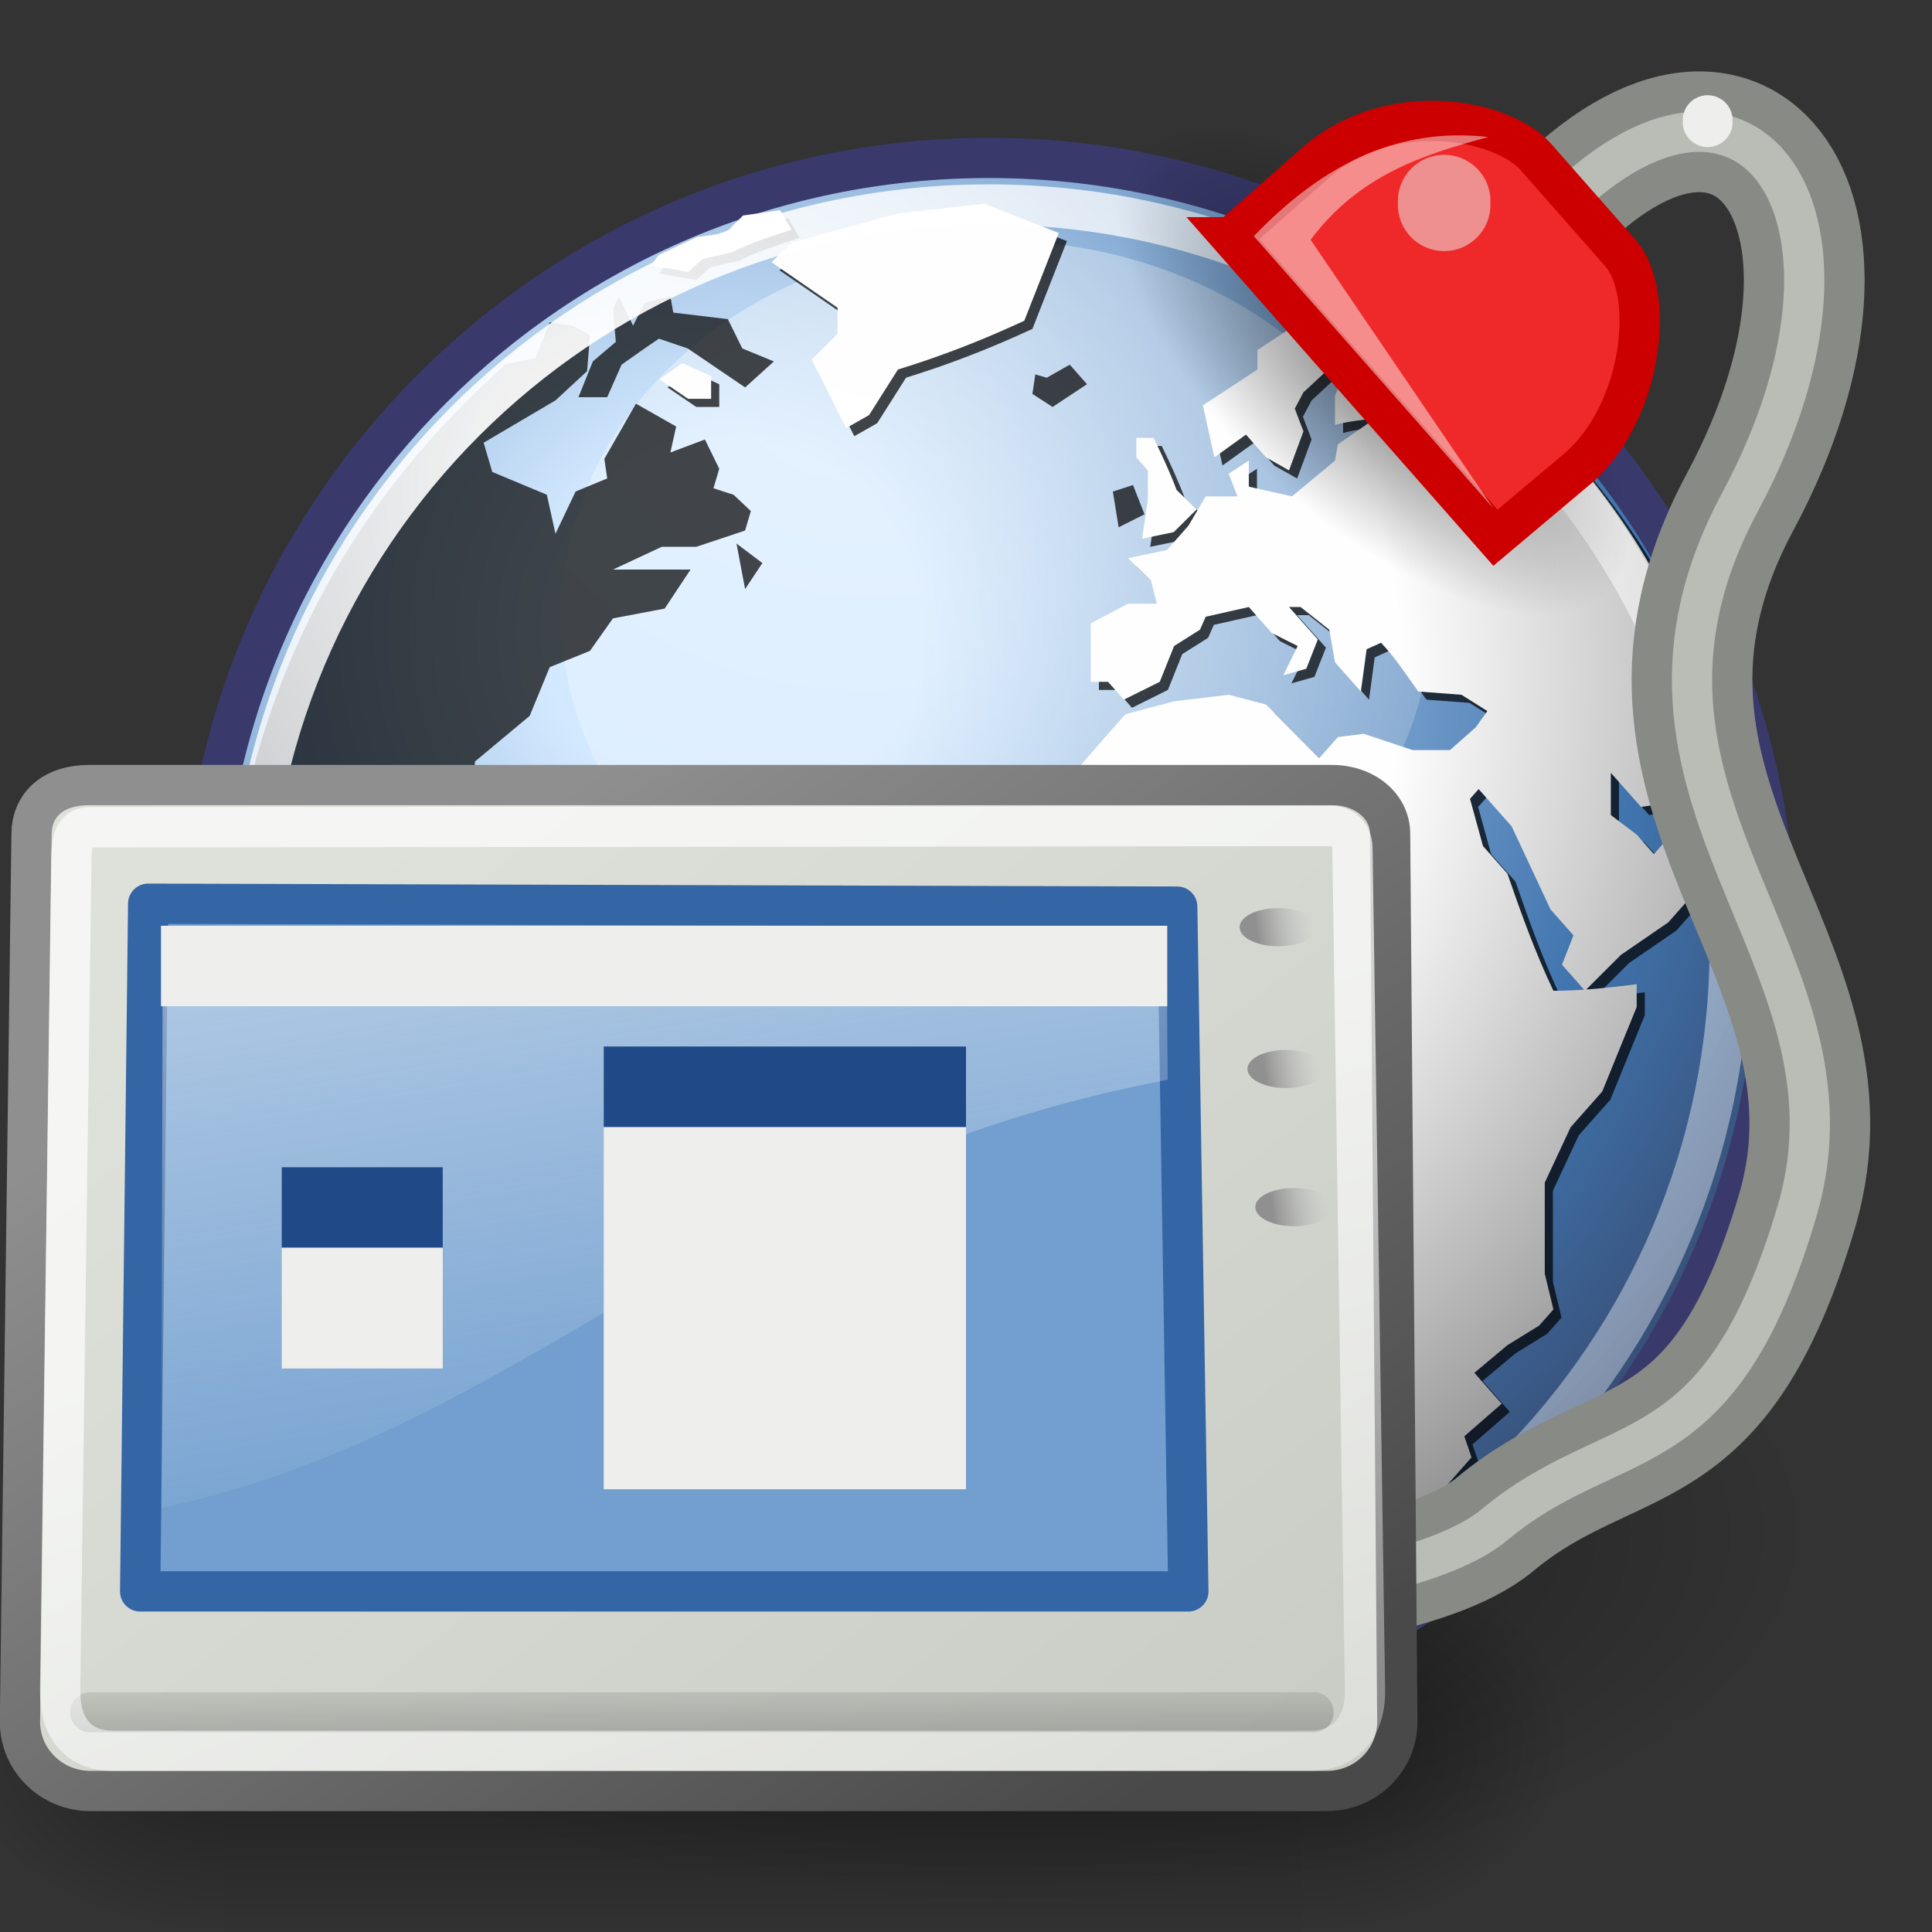
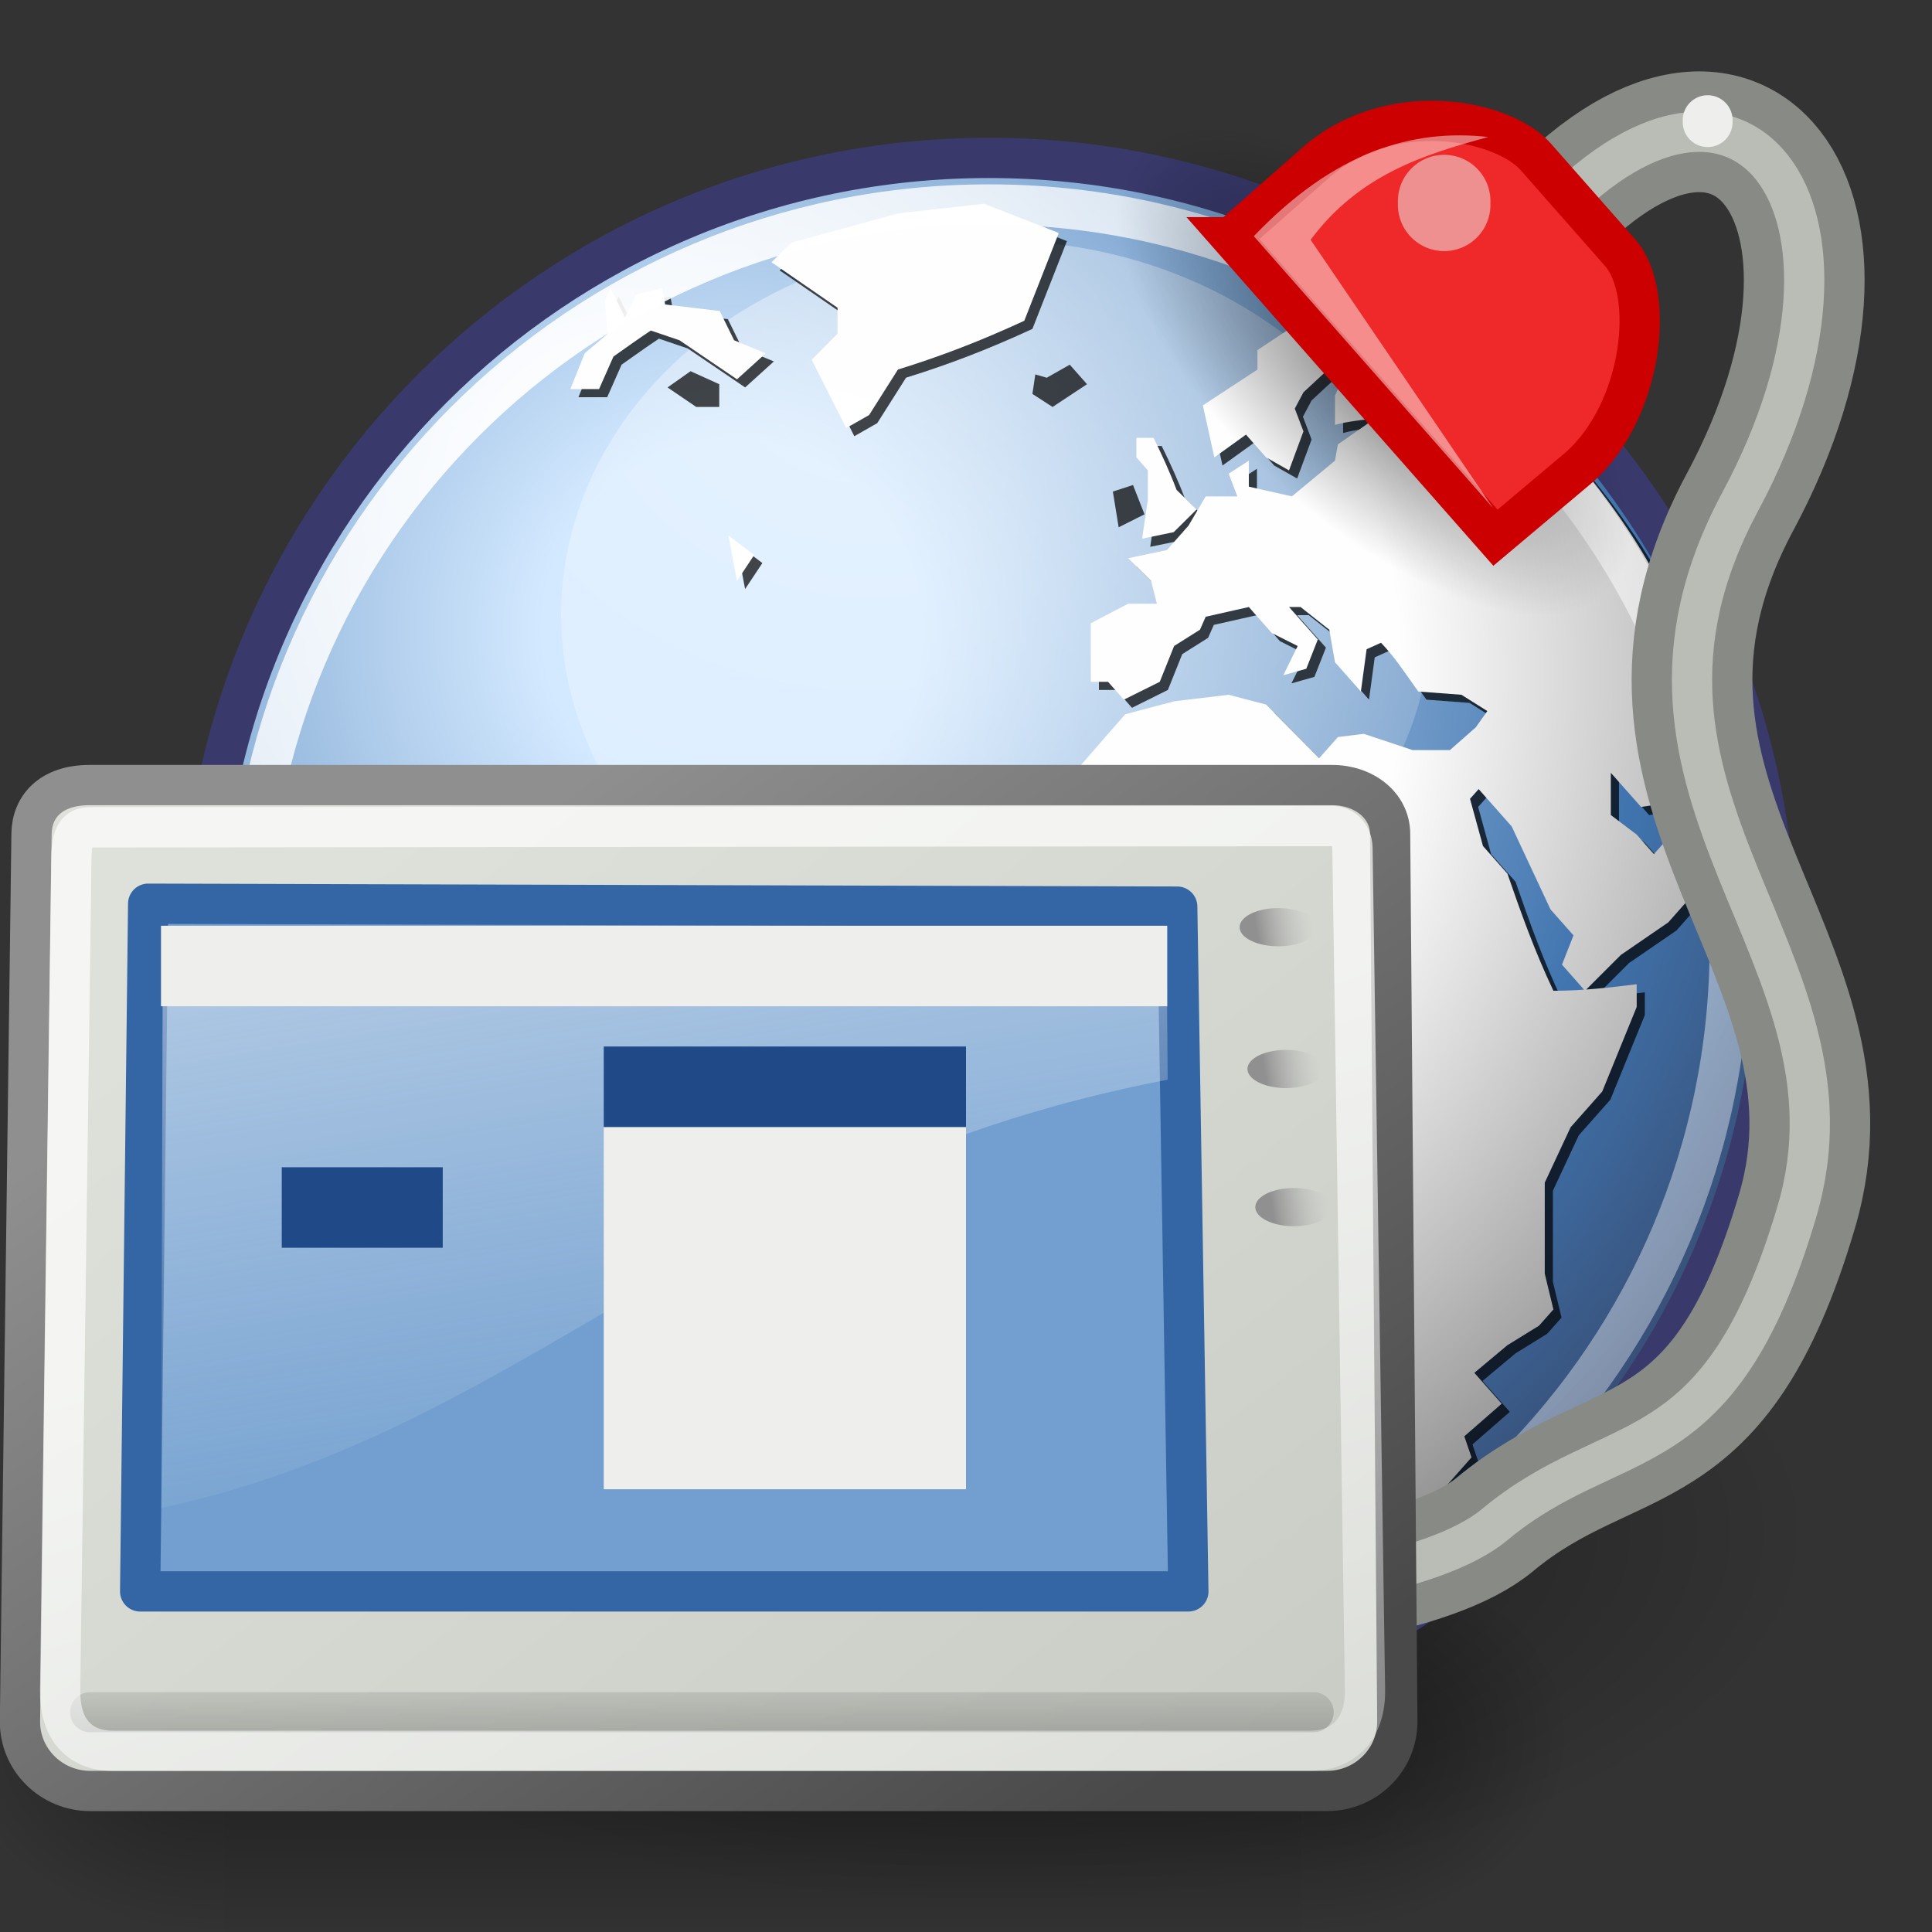
<svg xmlns="http://www.w3.org/2000/svg" xmlns:ns1="http://sodipodi.sourceforge.net/DTD/sodipodi-0.dtd" xmlns:ns2="http://www.inkscape.org/namespaces/inkscape" xmlns:xlink="http://www.w3.org/1999/xlink" id="svg3440" ns1:docname="preferences-desktop-remote-desktop.svg" viewBox="0 0 48 48" ns1:version="0.32" ns2:output_extension="org.inkscape.output.svg.inkscape" ns2:version="0.46" ns1:docbase="/home/jimmac/src/cvs/tango-icon-theme/scalable/apps">
  <rect x="0" y="0" width="48" height="48" fill="#333333" stroke="none" />
  <defs id="defs3">
    <radialGradient id="radialGradient6719" xlink:href="#linearGradient5060" gradientUnits="userSpaceOnUse" cy="486.65" cx="605.71" gradientTransform="matrix(-2.774 0 0 1.97 112.76 -872.89)" r="117.14" ns2:collect="always" />
    <linearGradient id="linearGradient5060" ns2:collect="always">
      <stop id="stop5062" style="stop-color:black" offset="0" />
      <stop id="stop5064" style="stop-color:black;stop-opacity:0" offset="1" />
    </linearGradient>
    <radialGradient id="radialGradient6717" xlink:href="#linearGradient5060" gradientUnits="userSpaceOnUse" cy="486.65" cx="605.71" gradientTransform="matrix(2.774 0 0 1.97 -1891.6 -872.89)" r="117.14" ns2:collect="always" />
    <linearGradient id="linearGradient6715" y2="609.51" gradientUnits="userSpaceOnUse" x2="302.86" gradientTransform="matrix(2.774 0 0 1.97 -1892.2 -872.89)" y1="366.65" x1="302.86" ns2:collect="always">
      <stop id="stop5050" style="stop-color:black;stop-opacity:0" offset="0" />
      <stop id="stop5056" style="stop-color:black" offset=".5" />
      <stop id="stop5052" style="stop-color:black;stop-opacity:0" offset="1" />
    </linearGradient>
    <linearGradient id="linearGradient2733" y2="3.845" xlink:href="#linearGradient2711" gradientUnits="userSpaceOnUse" y1="3.938" x2="35.521" x1="34.301" ns2:collect="always" />
    <linearGradient id="linearGradient2711">
      <stop id="stop2713" style="stop-color:#909090" offset="0" />
      <stop id="stop2715" style="stop-color:#bebebe;stop-opacity:0" offset="1" />
    </linearGradient>
    <linearGradient id="linearGradient2673" y2="26.729" gradientUnits="userSpaceOnUse" y1="1.654" gradientTransform="matrix(1.188 0 0 .845 5.791 2.901)" x2="17.199" x1="11.492" ns2:collect="always">
      <stop id="stop2669" style="stop-color:#ffffff" offset="0" />
      <stop id="stop2671" style="stop-color:#fcfcff;stop-opacity:0" offset="1" />
    </linearGradient>
    <linearGradient id="linearGradient2421" y2="55.201" gradientUnits="userSpaceOnUse" x2="34.975" gradientTransform="matrix(1.112 0 0 .887 5.763 4.104)" y1="13.005" x1="17.698" ns2:collect="always">
      <stop id="stop2417" style="stop-color:#ffffff" offset="0" />
      <stop id="stop2419" style="stop-color:#ffffff;stop-opacity:0" offset="1" />
    </linearGradient>
    <linearGradient id="linearGradient2689" y2="162.45" gradientUnits="userSpaceOnUse" y1="171.29" gradientTransform="matrix(5.705 0 0 .331 5.5 -24.11)" x2="3.707" x1="3.707" ns2:collect="always">
      <stop id="stop2685" style="stop-color:#000000" offset="0" />
      <stop id="stop2687" style="stop-color:#000000;stop-opacity:0" offset="1" />
    </linearGradient>
    <linearGradient id="linearGradient1561" y2="31.246" gradientUnits="userSpaceOnUse" y1="5.382" gradientTransform="matrix(1.113 0 0 .909 4.564 2.855)" x2="32.537" x1="10.391" ns2:collect="always">
      <stop id="stop2255" style="stop-color:#8f8f8f" offset="0" />
      <stop id="stop2257" style="stop-color:#494949" offset="1" />
    </linearGradient>
    <linearGradient id="linearGradient2251" y2="33.34" gradientUnits="userSpaceOnUse" x2="34.784" gradientTransform="matrix(1.138 0 0 .889 2.926 1.544)" y1="7.229" x1="8.612" ns2:collect="always">
      <stop id="stop2247" style="stop-color:#dde1d9" offset="0" />
      <stop id="stop2249" style="stop-color:#cacdc6" offset="1" />
    </linearGradient>
    <linearGradient id="linearGradient4750">
      <stop id="stop4752" style="stop-color:#ffffff" offset="0" />
      <stop id="stop4758" style="stop-color:#fefefe" offset=".379" />
      <stop id="stop4754" style="stop-color:#1d1d1d" offset="1" />
    </linearGradient>
    <linearGradient id="linearGradient4114" ns2:collect="always">
      <stop id="stop4116" style="stop-color:#000000" offset="0" />
      <stop id="stop4118" style="stop-color:#000000;stop-opacity:0" offset="1" />
    </linearGradient>
    <radialGradient id="radialGradient3968" gradientUnits="userSpaceOnUse" cy="15.716" cx="18.248" gradientTransform="matrix(1.009 0 0 1.009 -.218 -.209)" r="29.993" ns2:collect="always">
      <stop id="stop3964" style="stop-color:#d3e9ff" offset="0" />
      <stop id="stop4134" style="stop-color:#d3e9ff" offset=".155" />
      <stop id="stop4346" style="stop-color:#4074ae" offset=".75" />
      <stop id="stop3966" style="stop-color:#36486c" offset="1" />
    </radialGradient>
    <radialGradient id="radialGradient4120" xlink:href="#linearGradient4114" gradientUnits="userSpaceOnUse" cy="63.965" cx="15.116" gradientTransform="scale(1.644 .608)" r="12.289" ns2:collect="always" />
    <radialGradient id="radialGradient4132" gradientUnits="userSpaceOnUse" cy="12.142" cx="15.601" gradientTransform="scale(1 1)" r="43.527" ns2:collect="always">
      <stop id="stop4128" style="stop-color:#ffffff" offset="0" />
      <stop id="stop4130" style="stop-color:#ffffff;stop-opacity:.165" offset="1" />
    </radialGradient>
    <radialGradient id="radialGradient4356" gradientUnits="userSpaceOnUse" cy="10.476" cx="11.827" gradientTransform="scale(1.179 .848)" r="32.665" ns2:collect="always">
      <stop id="stop4352" style="stop-color:#ffffff" offset="0" />
      <stop id="stop4354" style="stop-color:#ffffff;stop-opacity:0" offset="1" />
    </radialGradient>
    <radialGradient id="radialGradient4756" fx="18.934" fy="17.81" xlink:href="#linearGradient4750" gradientUnits="userSpaceOnUse" cy="17.486" cx="18.634" gradientTransform="scale(1.037 .964)" r="40.693" ns2:collect="always" />
    <radialGradient id="radialGradient5562" xlink:href="#linearGradient4114" gradientUnits="userSpaceOnUse" cy="63.965" cx="15.116" gradientTransform="scale(1.644 .608)" r="12.289" ns2:collect="always" />
  </defs>
  <ns1:namedview id="base" bordercolor="#666666" ns2:pageshadow="2" ns2:window-y="54" pagecolor="#ffffff" ns2:window-height="794" ns2:grid-bbox="true" ns2:zoom="1" ns2:window-x="535" stroke="#888a85" showgrid="false" borderopacity="0.173" ns2:current-layer="layer1" ns2:cx="50.517774" ns2:cy="-4.02376" ns2:showpageshadow="false" ns2:window-width="899" ns2:pageopacity="0.0" ns2:document-units="px" fill="#eeeeec" />
  <g id="layer1" ns2:label="Layer 1" ns2:groupmode="layer">
    <path id="path4112" ns1:rx="20.203051" ns1:ry="7.4751287" style="opacity:.478;fill:url(#radialGradient4120)" ns1:type="arc" d="m45.053 38.909a20.203 7.475 0 1 1 -40.406 0 20.203 7.475 0 1 1 40.406 0z" transform="matrix(1 0 0 1.243 0 -10.272)" ns1:cy="38.908627" ns1:cx="24.849752" />
    <g id="g6707" transform="matrix(.02 0 0 .021 36.749 41.381)">
      <rect id="rect6709" style="opacity:.402;color:black;fill:url(#linearGradient6715)" height="478.36" width="1339.6" y="-150.7" x="-1559.3" />
      <path id="path6711" ns1:nodetypes="cccc" style="opacity:.402;color:black;fill:url(#radialGradient6717)" d="m-219.62-150.68v478.33c142.88 0.9 345.4-107.17 345.4-239.2 0-132.02-159.44-239.13-345.4-239.13z" />
      <path id="path6713" ns1:nodetypes="cccc" style="opacity:.402;color:black;fill:url(#radialGradient6719)" d="m-1559.3-150.68v478.33c-142.8 0.9-345.4-107.17-345.4-239.2 0-132.02 159.5-239.13 345.4-239.13z" />
    </g>
    <path id="path3214" style="stroke:#39396c;fill:url(#radialGradient3968)" ns2:r_cx="true" ns2:r_cy="true" d="m44.132 23.485c0 10.805-8.759 19.565-19.562 19.565-10.805 0-19.564-8.76-19.564-19.565 0-10.804 8.759-19.562 19.564-19.562 10.803-0 19.562 8.758 19.562 19.562z" />
    <path id="path4348" ns1:rx="12.929953" ns1:ry="9.2934036" style="opacity:.422;fill:url(#radialGradient4356)" ns1:type="arc" d="m30.709 15.271a12.93 9.293 0 1 1 -25.86 0 12.93 9.293 0 1 1 25.86 0z" transform="matrix(.836 0 0 1 9.887 0)" ns1:cy="15.271057" ns1:cx="17.778685" />
    <g id="g4136" style="fill:#000000;fill-opacity:.713" transform="matrix(.982 0 0 .982 .121 .233)">
      <g id="g4138">
        <g id="g4142">
          <path id="path4144" d="m44.071 20.714v0l-0.545 0.618c-0.334-0.394-0.709-0.725-1.089-1.071l-0.836 0.123-0.764-0.863v1.068l0.654 0.495 0.436 0.494 0.582-0.658c0.146 0.274 0.291 0.548 0.436 0.823v0.822l-0.655 0.74-1.199 0.823-0.908 0.907-0.582-0.661 0.291-0.74-0.582-0.658-0.981-2.098-0.836-0.945-0.219 0.246 0.328 1.194 0.618 0.699c0.352 1.017 0.701 1.99 1.164 2.963 0.718 0 1.394-0.077 2.107-0.166v0.576l-0.872 2.139-0.8 0.904-0.654 1.401v2.303l0.219 0.906-0.364 0.41-0.8 0.494-0.836 0.699 0.691 0.782-0.945 0.824 0.182 0.533-1.418 1.606h-0.945l-0.8 0.494h-0.509v-0.659l-0.217-1.318c-0.281-0.826-0.574-1.647-0.872-2.467 0-0.605 0.036-1.205 0.072-1.81l0.364-0.823-0.509-0.988 0.037-1.357-0.692-0.782 0.346-1.13-0.563-0.639h-0.982l-0.327-0.37-0.981 0.618-0.4-0.454-0.909 0.782c-0.617-0.7-1.235-1.399-1.854-2.098l-0.726-1.729 0.654-0.986-0.363-0.411 0.799-1.894c0.656-0.816 1.341-1.599 2.035-2.385l1.236-0.329 1.381-0.165 0.945 0.248 1.345 1.356 0.473-0.534 0.653-0.082 1.236 0.411h0.946l0.654-0.576 0.291-0.411-0.655-0.412-1.091-0.082c-0.303-0.419-0.584-0.861-0.944-1.234l-0.364 0.164-0.145 1.07-0.655-0.74-0.144-0.824-0.727-0.574h-0.292l0.728 0.822-0.291 0.74-0.581 0.164 0.363-0.74-0.655-0.328-0.581-0.658-1.091 0.246-0.145 0.328-0.654 0.412-0.363 0.906-0.909 0.452-0.4-0.452h-0.436v-1.482l0.946-0.494h0.726l-0.146-0.575-0.58-0.576 0.98-0.206 0.545-0.617 0.436-0.741h0.801l-0.219-0.575 0.509-0.329v0.658l1.09 0.246 1.09-0.904 0.073-0.412 0.945-0.658c-0.342 0.043-0.684 0.074-1.018 0.165v-0.741l0.363-0.823h-0.363l-0.798 0.74-0.219 0.412 0.219 0.576-0.365 0.987-0.581-0.329-0.508-0.576-0.8 0.576-0.291-1.316 1.381-0.905v-0.494l0.872-0.576 1.381-0.33 0.946 0.33 1.744 0.329-0.436 0.493h-0.945l0.945 0.988 0.727-0.823 0.221-0.362s2.787 2.498 4.379 5.231c1.593 2.733 2.341 5.955 2.341 6.609z" />
        </g>
      </g>
      <g id="g4146">
        <g id="g4150">
          <path id="path4152" d="m26.07 9.236l-0.073 0.493 0.51 0.33 0.871-0.576-0.436-0.494-0.582 0.33-0.29-0.083" />
        </g>
      </g>
      <g id="g4154">
        <g id="g4158">
          <path id="path4160" d="m26.87 5.863l-1.89-0.741-2.18 0.247-2.691 0.74-0.508 0.494 1.671 1.151v0.658l-0.654 0.658 0.873 1.729 0.58-0.33 0.729-1.151c1.123-0.347 2.13-0.741 3.197-1.234l0.873-2.221" />
        </g>
      </g>
      <g id="g4162">
        <g id="g4166">
          <path id="path4168" d="m28.833 12.775l-0.291-0.741-0.51 0.165 0.147 0.904 0.654-0.328" />
        </g>
      </g>
      <g id="g4170">
        <g id="g4174">
          <path id="path4176" d="m29.123 12.609l-0.145 0.988 0.799-0.165 0.581-0.575-0.508-0.494c-0.171-0.455-0.368-0.88-0.582-1.317h-0.435v0.494l0.29 0.329v0.74" />
        </g>
      </g>
      <g id="g4178">
        <g id="g4182">
-           <path id="path4184" d="m18.365 28.242l-0.582-1.152-1.09-0.247-0.582-1.562-1.453 0.164-1.236-0.904-1.309 1.151v0.182c-0.396-0.115-0.883-0.13-1.235-0.347l-0.291-0.822v-0.906l-0.872 0.082c0.073-0.576 0.145-1.151 0.218-1.727h-0.509l-0.508 0.658-0.509 0.246-0.727-0.41-0.073-0.905 0.145-0.988 1.091-0.822h0.872l0.145-0.494 1.09 0.246 0.8 0.988 0.145-1.646 1.382-1.152 0.508-1.234 1.018-0.411 0.581-0.822 1.309-0.248 0.654-0.987h-1.963l1.236-0.576h0.872l1.236-0.412 0.146-0.492-0.437-0.412-0.509-0.165 0.146-0.494-0.363-0.74-0.873 0.328 0.146-0.657-1.018-0.577-0.799 1.397 0.072 0.494-0.799 0.331-0.51 1.069-0.218-0.987-1.381-0.577-0.218-0.74 1.817-1.07 0.8-0.74 0.073-0.905-0.436-0.247-0.582-0.083-0.363 0.905s-0.608 0.119-0.764 0.158c-1.996 1.84-6.029 5.81-6.966 13.306 0.037 0.174 0.679 1.182 0.679 1.182l1.526 0.904 1.526 0.412 0.654 0.824 1.018 0.74 0.581-0.082 0.436 0.196v0.133l-0.581 1.563-0.437 0.658 0.146 0.33-0.363 1.233 1.308 2.386 1.308 1.153 0.582 0.822-0.073 1.728 0.437 0.987-0.437 1.892s-0.034-0.011 0.022 0.178c0.056 0.19 2.329 1.451 2.473 1.344 0.144-0.109 0.267-0.205 0.267-0.205l-0.145-0.41 0.581-0.577 0.219-0.576 0.945-0.33 0.727-1.81-0.218-0.493 0.508-0.74 1.09-0.248 0.582-1.316-0.145-1.645 0.872-1.234 0.145-1.235c-1.193-0.591-2.376-1.201-3.561-1.81" />
-         </g>
+           </g>
      </g>
      <g id="g4186">
        <g id="g4190">
          <path id="path4192" d="m16.766 9.565l0.726 0.494h0.582v-0.576l-0.726-0.329-0.582 0.411" />
        </g>
      </g>
      <g id="g4194">
        <g id="g4198">
          <path id="path4200" d="m14.876 8.907l-0.364 0.905h0.727l0.364-0.823c0.314-0.222 0.626-0.445 0.945-0.658l0.727 0.247c0.484 0.329 0.969 0.658 1.454 0.987l0.727-0.658-0.8-0.329-0.364-0.741-1.381-0.165-0.073-0.412-0.654 0.165-0.29 0.576-0.364-0.741-0.145 0.329 0.073 0.823-0.582 0.494" />
        </g>
      </g>
      <g id="g4202">
        <g id="g4204" style="opacity:.75" />
        <g id="g4208" />
      </g>
      <g id="g4212">
        <g id="g4214" style="opacity:.75" />
        <g id="g4218" />
      </g>
      <g id="g4222">
        <g id="g4226">
-           <path id="path4228" d="m17.492 6.85l0.364-0.329 0.727-0.165c0.498-0.242 0.998-0.405 1.527-0.576l-0.29-0.494-0.939 0.135-0.443 0.442-0.731 0.106-0.65 0.305-0.316 0.153-0.193 0.258 0.944 0.164" />
-         </g>
+           </g>
      </g>
      <g id="g4230">
        <g id="g4234">
          <path id="path4236" d="m18.728 14.666l0.437-0.658-0.655-0.493 0.218 1.151" />
        </g>
      </g>
    </g>
    <g id="g3216" style="color:#000000;fill:url(#radialGradient4756)" transform="matrix(.982 0 0 .982 -.081 .031)">
      <g id="g3218" style="color:#000000;fill:url(#radialGradient4756)">
        <g id="g3222" style="color:#000000;fill:url(#radialGradient4756)">
          <path id="path3224" style="color:#000000;fill:url(#radialGradient4756)" d="m44.071 20.714v0l-0.545 0.618c-0.334-0.394-0.709-0.725-1.089-1.071l-0.836 0.123-0.764-0.863v1.068l0.654 0.495 0.436 0.494 0.582-0.658c0.146 0.274 0.291 0.548 0.436 0.823v0.822l-0.655 0.74-1.199 0.823-0.908 0.907-0.582-0.661 0.291-0.74-0.582-0.658-0.981-2.098-0.836-0.945-0.219 0.246 0.328 1.194 0.618 0.699c0.352 1.017 0.701 1.99 1.164 2.963 0.718 0 1.394-0.077 2.107-0.166v0.576l-0.872 2.139-0.8 0.904-0.654 1.401v2.303l0.219 0.906-0.364 0.41-0.8 0.494-0.836 0.699 0.691 0.782-0.945 0.824 0.182 0.533-1.418 1.606h-0.945l-0.8 0.494h-0.509v-0.659l-0.217-1.318c-0.281-0.826-0.574-1.647-0.872-2.467 0-0.605 0.036-1.205 0.072-1.81l0.364-0.823-0.509-0.988 0.037-1.357-0.692-0.782 0.346-1.13-0.563-0.639h-0.982l-0.327-0.37-0.981 0.618-0.4-0.454-0.909 0.782c-0.617-0.7-1.235-1.399-1.854-2.098l-0.726-1.729 0.654-0.986-0.363-0.411 0.799-1.894c0.656-0.816 1.341-1.599 2.035-2.385l1.236-0.329 1.381-0.165 0.945 0.248 1.345 1.356 0.473-0.534 0.653-0.082 1.236 0.411h0.946l0.654-0.576 0.291-0.411-0.655-0.412-1.091-0.082c-0.303-0.419-0.584-0.861-0.944-1.234l-0.364 0.164-0.145 1.07-0.655-0.74-0.144-0.824-0.727-0.574h-0.292l0.728 0.822-0.291 0.74-0.581 0.164 0.363-0.74-0.655-0.328-0.581-0.658-1.091 0.246-0.145 0.328-0.654 0.412-0.363 0.906-0.909 0.452-0.4-0.452h-0.436v-1.482l0.946-0.494h0.726l-0.146-0.575-0.58-0.576 0.98-0.206 0.545-0.617 0.436-0.741h0.801l-0.219-0.575 0.509-0.329v0.658l1.09 0.246 1.09-0.904 0.073-0.412 0.945-0.658c-0.342 0.043-0.684 0.074-1.018 0.165v-0.741l0.363-0.823h-0.363l-0.798 0.74-0.219 0.412 0.219 0.576-0.365 0.987-0.581-0.329-0.508-0.576-0.8 0.576-0.291-1.316 1.381-0.905v-0.494l0.872-0.576 1.381-0.33 0.946 0.33 1.744 0.329-0.436 0.493h-0.945l0.945 0.988 0.727-0.823 0.221-0.362s2.787 2.498 4.379 5.231c1.593 2.733 2.341 5.955 2.341 6.609z" />
        </g>
      </g>
      <g id="g3226" style="color:#000000;fill:url(#radialGradient4756)">
        <g id="g3230" style="color:#000000;fill:url(#radialGradient4756)">
          <path id="path3232" style="color:#000000;fill:url(#radialGradient4756)" d="m26.07 9.236l-0.073 0.493 0.51 0.33 0.871-0.576-0.436-0.494-0.582 0.33-0.29-0.083" />
        </g>
      </g>
      <g id="g3234" style="color:#000000;fill:url(#radialGradient4756)">
        <g id="g3238" style="color:#000000;fill:url(#radialGradient4756)">
          <path id="path3240" style="color:#000000;fill:url(#radialGradient4756)" d="m26.87 5.863l-1.89-0.741-2.18 0.247-2.691 0.74-0.508 0.494 1.671 1.151v0.658l-0.654 0.658 0.873 1.729 0.58-0.33 0.729-1.151c1.123-0.347 2.13-0.741 3.197-1.234l0.873-2.221" />
        </g>
      </g>
      <g id="g3242" style="color:#000000;fill:url(#radialGradient4756)">
        <g id="g3246" style="color:#000000;fill:url(#radialGradient4756)">
          <path id="path3248" style="color:#000000;fill:url(#radialGradient4756)" d="m28.833 12.775l-0.291-0.741-0.51 0.165 0.147 0.904 0.654-0.328" />
        </g>
      </g>
      <g id="g3250" style="color:#000000;fill:url(#radialGradient4756)">
        <g id="g3254" style="color:#000000;fill:url(#radialGradient4756)">
          <path id="path3256" style="color:#000000;fill:url(#radialGradient4756)" d="m29.123 12.609l-0.145 0.988 0.799-0.165 0.581-0.575-0.508-0.494c-0.171-0.455-0.368-0.88-0.582-1.317h-0.435v0.494l0.29 0.329v0.74" />
        </g>
      </g>
      <g id="g3258" style="color:#000000;fill:url(#radialGradient4756)">
        <g id="g3262" style="color:#000000;fill:url(#radialGradient4756)">
-           <path id="path3264" style="color:#000000;fill:url(#radialGradient4756)" d="m18.365 28.242l-0.582-1.152-1.09-0.247-0.582-1.562-1.453 0.164-1.236-0.904-1.309 1.151v0.182c-0.396-0.115-0.883-0.13-1.235-0.347l-0.291-0.822v-0.906l-0.872 0.082c0.073-0.576 0.145-1.151 0.218-1.727h-0.509l-0.508 0.658-0.509 0.246-0.727-0.41-0.073-0.905 0.145-0.988 1.091-0.822h0.872l0.145-0.494 1.09 0.246 0.8 0.988 0.145-1.646 1.382-1.152 0.508-1.234 1.018-0.411 0.581-0.822 1.309-0.248 0.654-0.987h-1.963l1.236-0.576h0.872l1.236-0.412 0.146-0.492-0.437-0.412-0.509-0.165 0.146-0.494-0.363-0.74-0.873 0.328 0.146-0.657-1.018-0.577-0.799 1.397 0.072 0.494-0.799 0.331-0.51 1.069-0.218-0.987-1.381-0.577-0.218-0.74 1.817-1.07 0.8-0.74 0.073-0.905-0.436-0.247-0.582-0.083-0.363 0.905s-0.608 0.119-0.764 0.158c-1.996 1.84-6.029 5.81-6.966 13.306 0.037 0.174 0.679 1.182 0.679 1.182l1.526 0.904 1.526 0.412 0.654 0.824 1.018 0.74 0.581-0.082 0.436 0.196v0.133l-0.581 1.563-0.437 0.658 0.146 0.33-0.363 1.233 1.308 2.386 1.308 1.153 0.582 0.822-0.073 1.728 0.437 0.987-0.437 1.892s-0.034-0.011 0.022 0.178c0.056 0.19 2.329 1.451 2.473 1.344 0.144-0.109 0.267-0.205 0.267-0.205l-0.145-0.41 0.581-0.577 0.219-0.576 0.945-0.33 0.727-1.81-0.218-0.493 0.508-0.74 1.09-0.248 0.582-1.316-0.145-1.645 0.872-1.234 0.145-1.235c-1.193-0.591-2.376-1.201-3.561-1.81" />
-         </g>
+           </g>
      </g>
      <g id="g3266" style="color:#000000;fill:url(#radialGradient4756)">
        <g id="g3270" style="color:#000000;fill:url(#radialGradient4756)">
          <path id="path3272" style="color:#000000;fill:url(#radialGradient4756)" d="m16.766 9.565l0.726 0.494h0.582v-0.576l-0.726-0.329-0.582 0.411" />
        </g>
      </g>
      <g id="g3274" style="color:#000000;fill:url(#radialGradient4756)">
        <g id="g3278" style="color:#000000;fill:url(#radialGradient4756)">
          <path id="path3280" style="color:#000000;fill:url(#radialGradient4756)" d="m14.876 8.907l-0.364 0.905h0.727l0.364-0.823c0.314-0.222 0.626-0.445 0.945-0.658l0.727 0.247c0.484 0.329 0.969 0.658 1.454 0.987l0.727-0.658-0.8-0.329-0.364-0.741-1.381-0.165-0.073-0.412-0.654 0.165-0.29 0.576-0.364-0.741-0.145 0.329 0.073 0.823-0.582 0.494" />
        </g>
      </g>
      <g id="g3282" style="color:#000000;fill:url(#radialGradient4756)">
        <g id="g3284" style="opacity:.75;color:#000000;fill:url(#radialGradient4756)" />
        <g id="g3288" style="color:#000000;fill:url(#radialGradient4756)" />
      </g>
      <g id="g3292" style="color:#000000;fill:url(#radialGradient4756)">
        <g id="g3294" style="opacity:.75;color:#000000;fill:url(#radialGradient4756)" />
        <g id="g3298" style="color:#000000;fill:url(#radialGradient4756)" />
      </g>
      <g id="g3302" style="color:#000000;fill:url(#radialGradient4756)">
        <g id="g3306" style="color:#000000;fill:url(#radialGradient4756)">
          <path id="path3308" style="color:#000000;fill:url(#radialGradient4756)" d="m17.492 6.85l0.364-0.329 0.727-0.165c0.498-0.242 0.998-0.405 1.527-0.576l-0.29-0.494-0.939 0.135-0.443 0.442-0.731 0.106-0.65 0.305-0.316 0.153-0.193 0.258 0.944 0.164" />
        </g>
      </g>
      <g id="g3310" style="color:#000000;fill:url(#radialGradient4756)">
        <g id="g3314" style="color:#000000;fill:url(#radialGradient4756)">
          <path id="path3316" style="color:#000000;fill:url(#radialGradient4756)" d="m18.728 14.666l0.437-0.658-0.655-0.493 0.218 1.151" />
        </g>
      </g>
    </g>
    <path id="path4122" style="stroke:url(#radialGradient4132);fill:none" d="m42.975 23.486c0 10.165-8.241 18.406-18.406 18.406s-18.406-8.241-18.406-18.406c0-10.166 8.241-18.406 18.406-18.406 10.165-0 18.406 8.24 18.406 18.406z" />
    <path id="path2794" style="color:#000000;stroke:#888a85;stroke-width:3;fill:none" ns2:r_cy="true" d="m38.061 5.872c5.063-5.957 9.133-0.786 5.171 6.599-3.941 7.35 3.293 11.243 1.415 17.617-1.941 6.587-4.508 5.291-7.513 7.791-3.006 2.5-15.734 2.121-15.734 2.121l-0.4-2" ns1:nodetypes="czzzcc" ns2:r_cx="true" />
    <path id="path2784" style="color:#000000;stroke:#babdb6;fill:none" ns2:r_cy="true" ns2:r_cx="true" ns1:nodetypes="czzzcc" d="m38.061 5.872c5.063-5.957 9.133-0.786 5.171 6.599-3.941 7.35 3.293 11.243 1.415 17.617-1.941 6.587-4.508 5.291-7.513 7.791-3.006 2.5-15.734 2.121-15.734 2.121l-0.4-2" />
    <g id="g1852" ns2:r_cx="true" ns2:r_cy="true" transform="matrix(.858 0 0 .858 -3.49 15.594)">
      <path id="rect2404" style="fill-rule:evenodd;color:#000000;stroke:url(#linearGradient1561);stroke-width:1.166;fill:url(#linearGradient2251)" ns2:r_cy="true" ns2:r_cx="true" ns1:nodetypes="cssssssss" d="m6.66 4.558h35.981c0.918 0 1.673 0.585 1.679 1.408l0.209 25.692c0.009 1.123-0.908 2.028-2.036 2.028h-35.811c-1.128 0-2.05-0.905-2.036-2.029l0.335-25.692c0.01-0.777 0.552-1.407 1.679-1.407z" />
      <path id="path2377" style="stroke-linejoin:round;fill-rule:evenodd;stroke:#3465a4;stroke-width:1.166;fill:#729fcf" ns2:r_cy="true" ns2:r_cx="true" ns1:nodetypes="ccccc" d="m8.358 7.994l-0.232 19.913h30.352l-0.322-19.829-29.798-0.084z" />
      <path id="path2393" style="stroke-opacity:.248;stroke:url(#linearGradient2689);stroke-linecap:round;stroke-width:1.161;fill:none" ns2:r_cy="true" ns2:r_cx="true" ns1:nodetypes="cc" d="m6.677 31.405h35.429" />
      <path id="path2397" style="stroke-opacity:.701;color:#000000;stroke:url(#linearGradient2421);stroke-width:1.166;fill:none" ns2:r_cy="true" ns2:r_cx="true" ns1:nodetypes="cssssssss" d="m6.68 5.782l35.966-0.037c0.285-0 0.578 0.233 0.584 0.641l0.363 24.381c0.016 1.041-0.541 1.756-1.603 1.756h-34.64c-1.063 0-1.556-0.715-1.541-1.756l0.325-24.077c0.009-0.705 0.167-0.908 0.546-0.908z" />
      <path id="path2443" style="opacity:.531;fill-rule:evenodd;fill:url(#linearGradient2673)" ns2:r_cy="true" ns2:r_cx="true" ns1:nodetypes="ccccc" d="m8.783 8.634l-0.05 16.858c10.588-2.265 15.982-9.898 29.146-12.402l-0.034-4.393-29.061-0.062z" />
      <path id="path2709" ns1:rx="0.83968931" ns1:ry="0.83968931" style="color:#000000;fill-rule:evenodd;fill:url(#linearGradient2733)" ns1:type="arc" d="m35.621 3.938a0.84 0.84 0 1 1 -1.68 0 0.84 0.84 0 1 1 1.68 0z" transform="matrix(1.331 0 0 .658 -5.212 6.082)" ns1:cy="3.9384086" ns1:cx="34.780815" ns2:r_cy="true" ns2:r_cx="true" />
      <path id="path2719" ns1:rx="0.83968931" ns1:ry="0.83968931" style="color:#000000;fill-rule:evenodd;fill:url(#linearGradient2733)" ns1:type="arc" d="m35.621 3.938a0.84 0.84 0 1 1 -1.68 0 0.84 0.84 0 1 1 1.68 0z" transform="matrix(1.331 0 0 .658 -5.099 8.188)" ns1:cy="3.9384086" ns1:cx="34.780815" ns2:r_cy="true" ns2:r_cx="true" />
      <path id="path2723" ns1:rx="0.83968931" ns1:ry="0.83968931" style="color:#000000;fill-rule:evenodd;fill:url(#linearGradient2733)" ns1:type="arc" d="m35.621 3.938a0.84 0.84 0 1 1 -1.68 0 0.84 0.84 0 1 1 1.68 0z" transform="matrix(1.331 0 0 .658 -4.985 10.188)" ns1:cy="3.9384086" ns1:cx="34.780815" ns2:r_cy="true" ns2:r_cx="true" />
      <path id="path2727" ns1:rx="0.83968931" ns1:ry="0.83968931" style="color:#000000;fill-rule:evenodd;fill:url(#linearGradient2733)" ns1:type="arc" d="m35.621 3.938a0.84 0.84 0 1 1 -1.68 0 0.84 0.84 0 1 1 1.68 0z" transform="matrix(1.331 0 0 .658 -4.871 12.188)" ns1:cy="3.9384086" ns1:cx="34.780815" ns2:r_cy="true" ns2:r_cx="true" />
      <path id="path2731" ns1:rx="0.83968931" ns1:ry="0.83968931" style="fill-rule:evenodd;color:#000000;fill:url(#linearGradient2733)" ns1:type="arc" d="m35.621 3.938a0.84 0.84 0 1 1 -1.68 0 0.84 0.84 0 1 1 1.68 0z" transform="matrix(1.331 0 0 .658 -4.758 14.188)" ns1:cy="3.9384086" ns1:cx="34.780815" ns2:r_cy="true" ns2:r_cx="true" />
    </g>
    <path id="path5560" ns1:rx="20.203051" ns1:ry="7.4751287" style="opacity:.478;fill:url(#radialGradient5562)" ns1:type="arc" d="m45.053 38.909a20.203 7.475 0 1 1 -40.406 0 20.203 7.475 0 1 1 40.406 0z" ns2:c_ry="50.01685" transform="matrix(.288 .273 -.351 .347 40.623 -11.079)" ns2:c_rx="51.349732" ns1:cy="38.908627" ns1:cx="24.849752" ns2:r_cy="true" ns2:r_cx="true" />
    <g id="g2790" ns2:r_cy="true" ns2:r_cx="true" ns2:c_ry="38.578873" ns2:c_rx="38.671572" transform="matrix(.751 -.661 .661 .751 -7.964 18.97)">
      <path id="path2782" style="fill-rule:evenodd;color:#000000;stroke:#cc0000;fill:#ef2929" ns2:r_cy="true" d="m37.558 15.646v9.94l2.702 0.06c2.118 0 4.298-1.981 4.298-3.325v-3.172c0-1.234-1.719-3.503-4.21-3.503h-2.79z" ns1:nodetypes="ccccccc" ns2:r_cx="true" />
      <path id="path2788" style="opacity:.467;fill-rule:evenodd;color:#000000;fill:#ffffff" ns2:r_cy="true" d="m38 25v-9c2.915-0.248 4.73 0.603 6 2-1.503-0.741-3.034-1.415-5-1l-1 8z" ns1:nodetypes="ccccc" ns2:r_cx="true" />
    </g>
    <rect id="rect2796" style="fill-rule:evenodd;color:#000000;fill:#eeeeec" ns2:r_cy="true" ns2:r_cx="true" height="2" width="25" y="23" x="4" />
    <rect id="rect2798" style="fill-rule:evenodd;color:#000000;fill:#eeeeec" ns2:r_cy="true" ns2:r_cx="true" height="9" width="9" y="28" x="15" />
    <rect id="rect2800" style="fill-rule:evenodd;color:#000000;fill:#204a87" ns2:r_cy="true" ns2:r_cx="true" height="2" width="9" y="26" x="15" />
    <rect id="rect2802" style="fill-rule:evenodd;color:#000000;fill:#204a87" ns2:r_cy="true" ns2:r_cx="true" height="2" width="4" y="29" x="7" />
-     <rect id="rect2804" style="fill-rule:evenodd;color:#000000;fill:#eeeeec" ns2:r_cy="true" ns2:r_cx="true" height="3" width="4" y="31" x="7" />
    <path id="path2810" ns1:rx="0.61871845" ns1:ry="0.61871845" style="fill-rule:evenodd;color:#000000;fill:#eeeeec" ns1:type="arc" d="m43.045 3.01a0.619 0.619 0 1 1 -1.237 0 0.619 0.619 0 1 1 1.237 0z" ns1:cy="3.0103309" ns1:cx="42.426407" ns2:r_cy="true" ns2:r_cx="true" />
    <path id="path2812" ns1:rx="0.61871845" ns1:ry="0.61871845" style="opacity:.522;fill-rule:evenodd;color:#000000;fill:#eeeeec" ns2:r_cy="true" ns2:r_cx="true" transform="matrix(1.857 0 0 1.857 -42.906 -.547)" ns1:cy="3.0103309" ns1:cx="42.426407" ns1:type="arc" d="m43.045 3.01a0.619 0.619 0 1 1 -1.237 0 0.619 0.619 0 1 1 1.237 0z" />
  </g>
</svg>